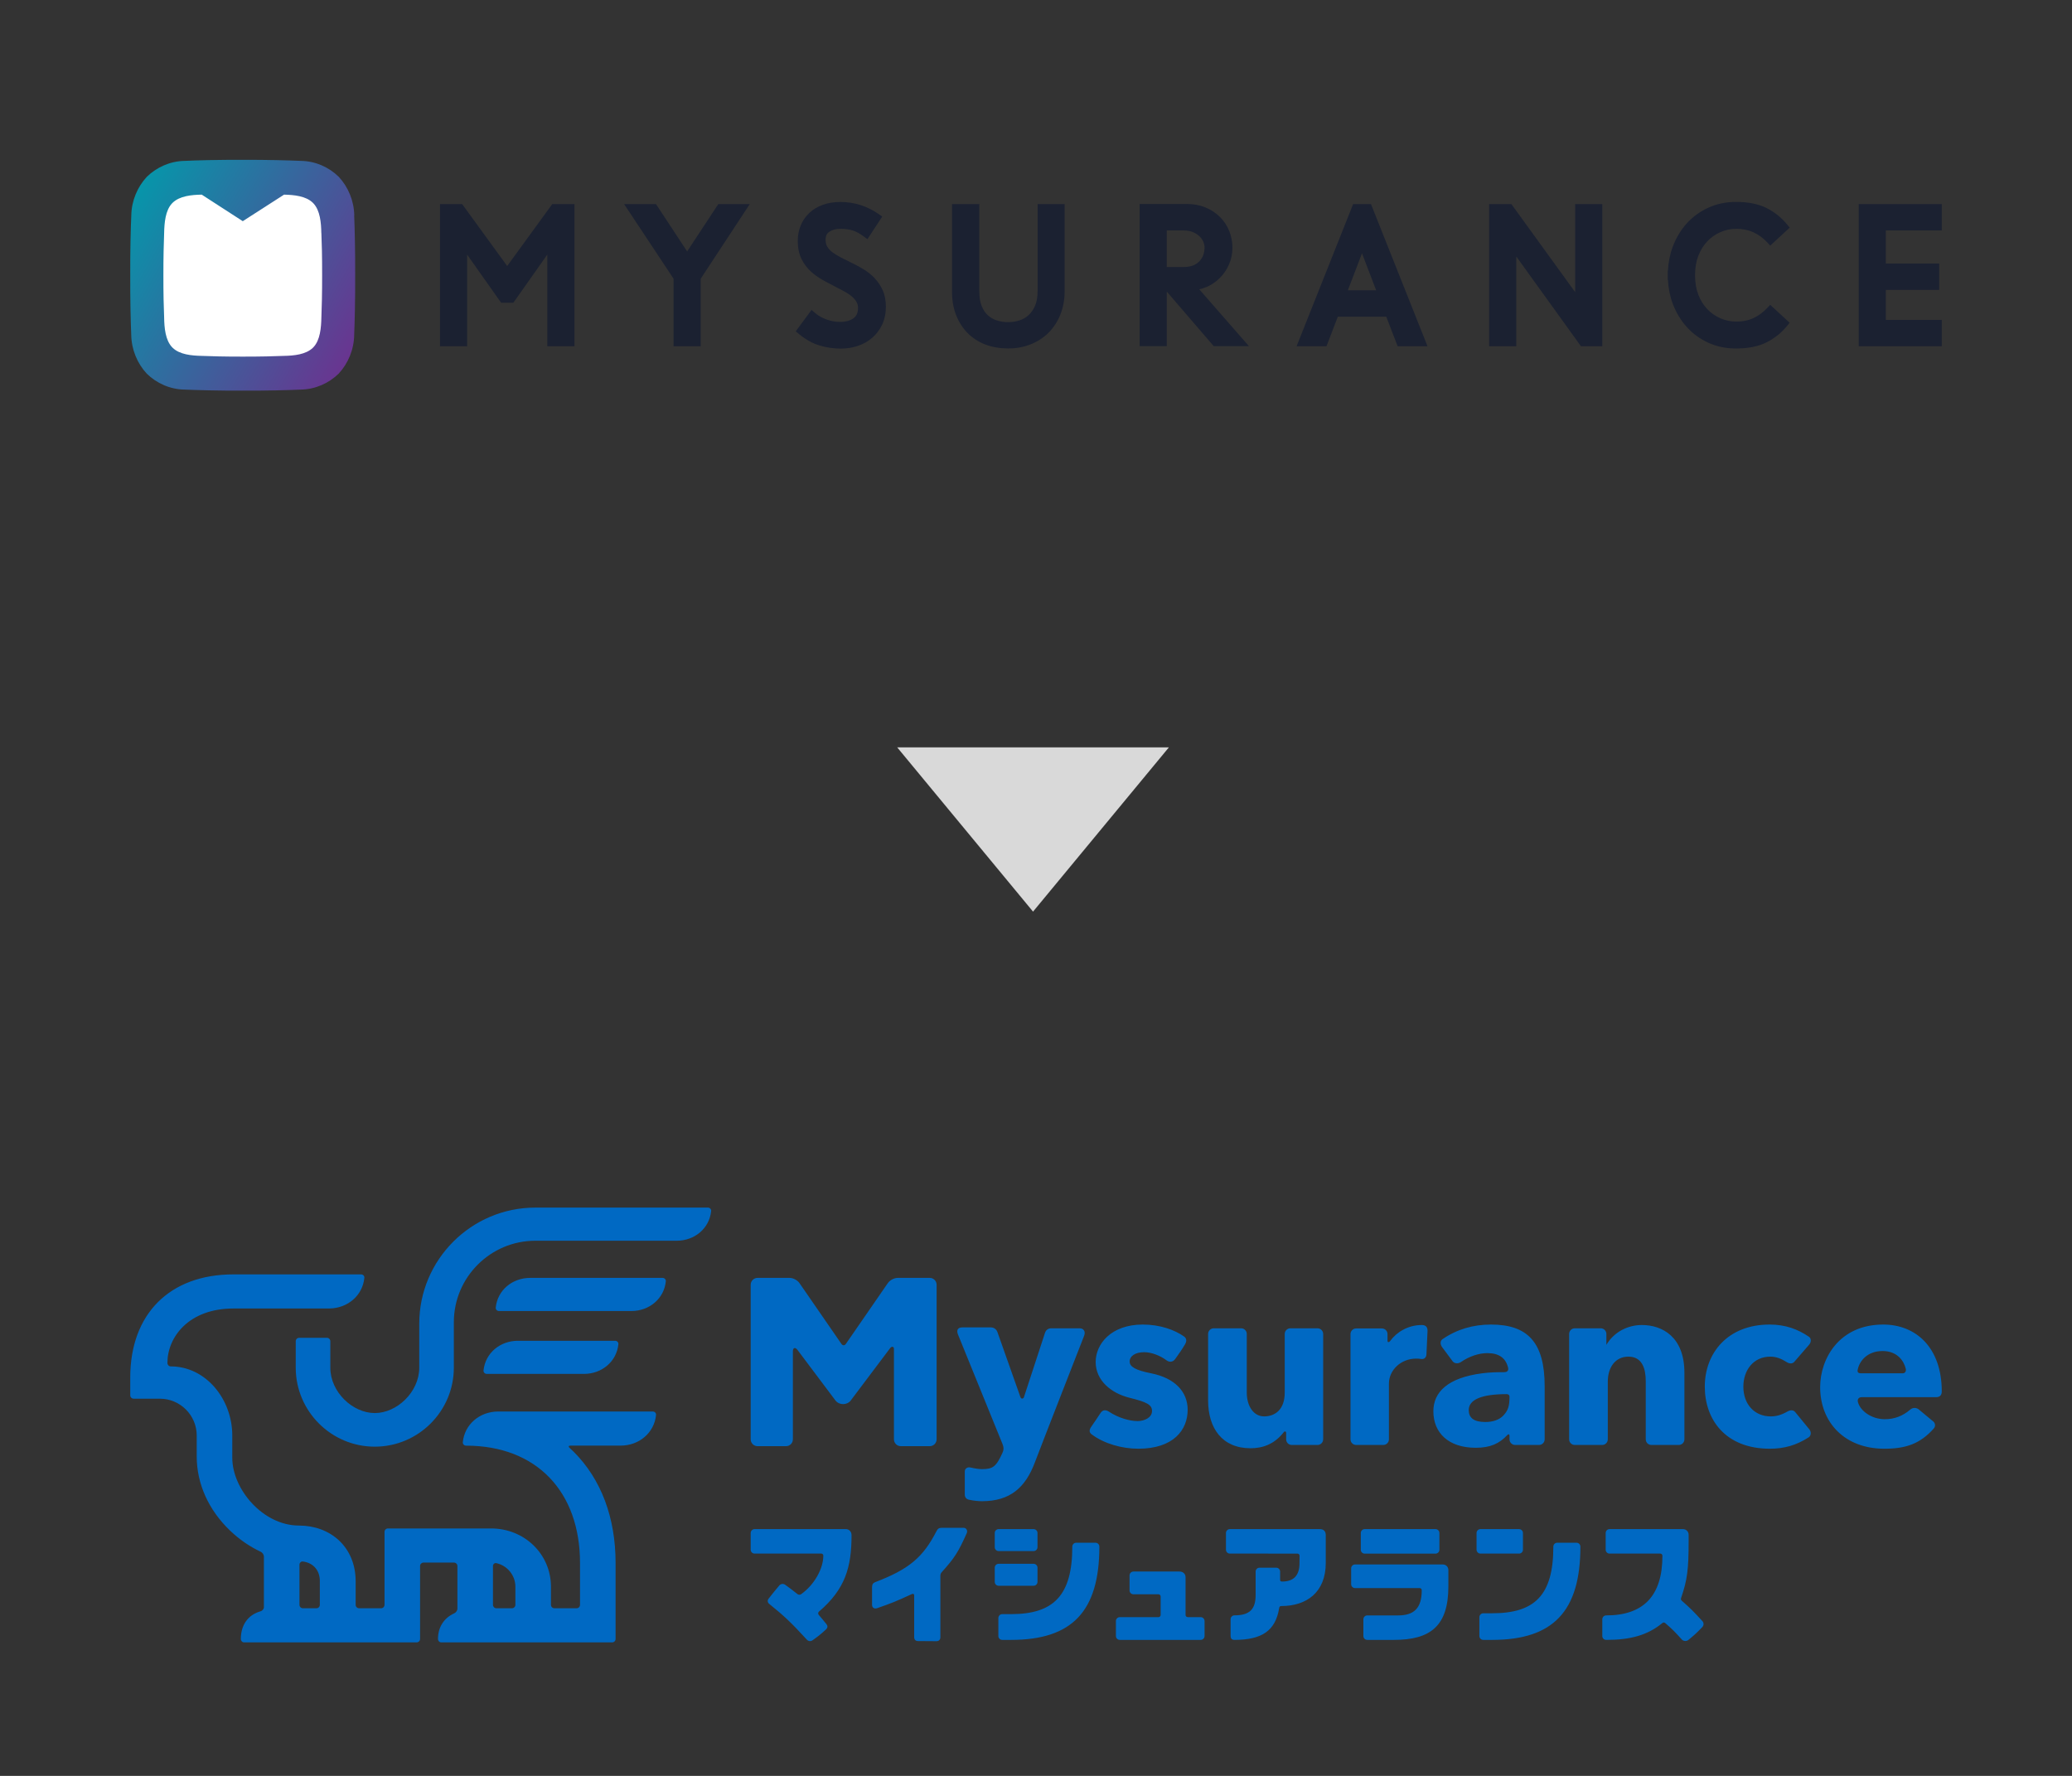
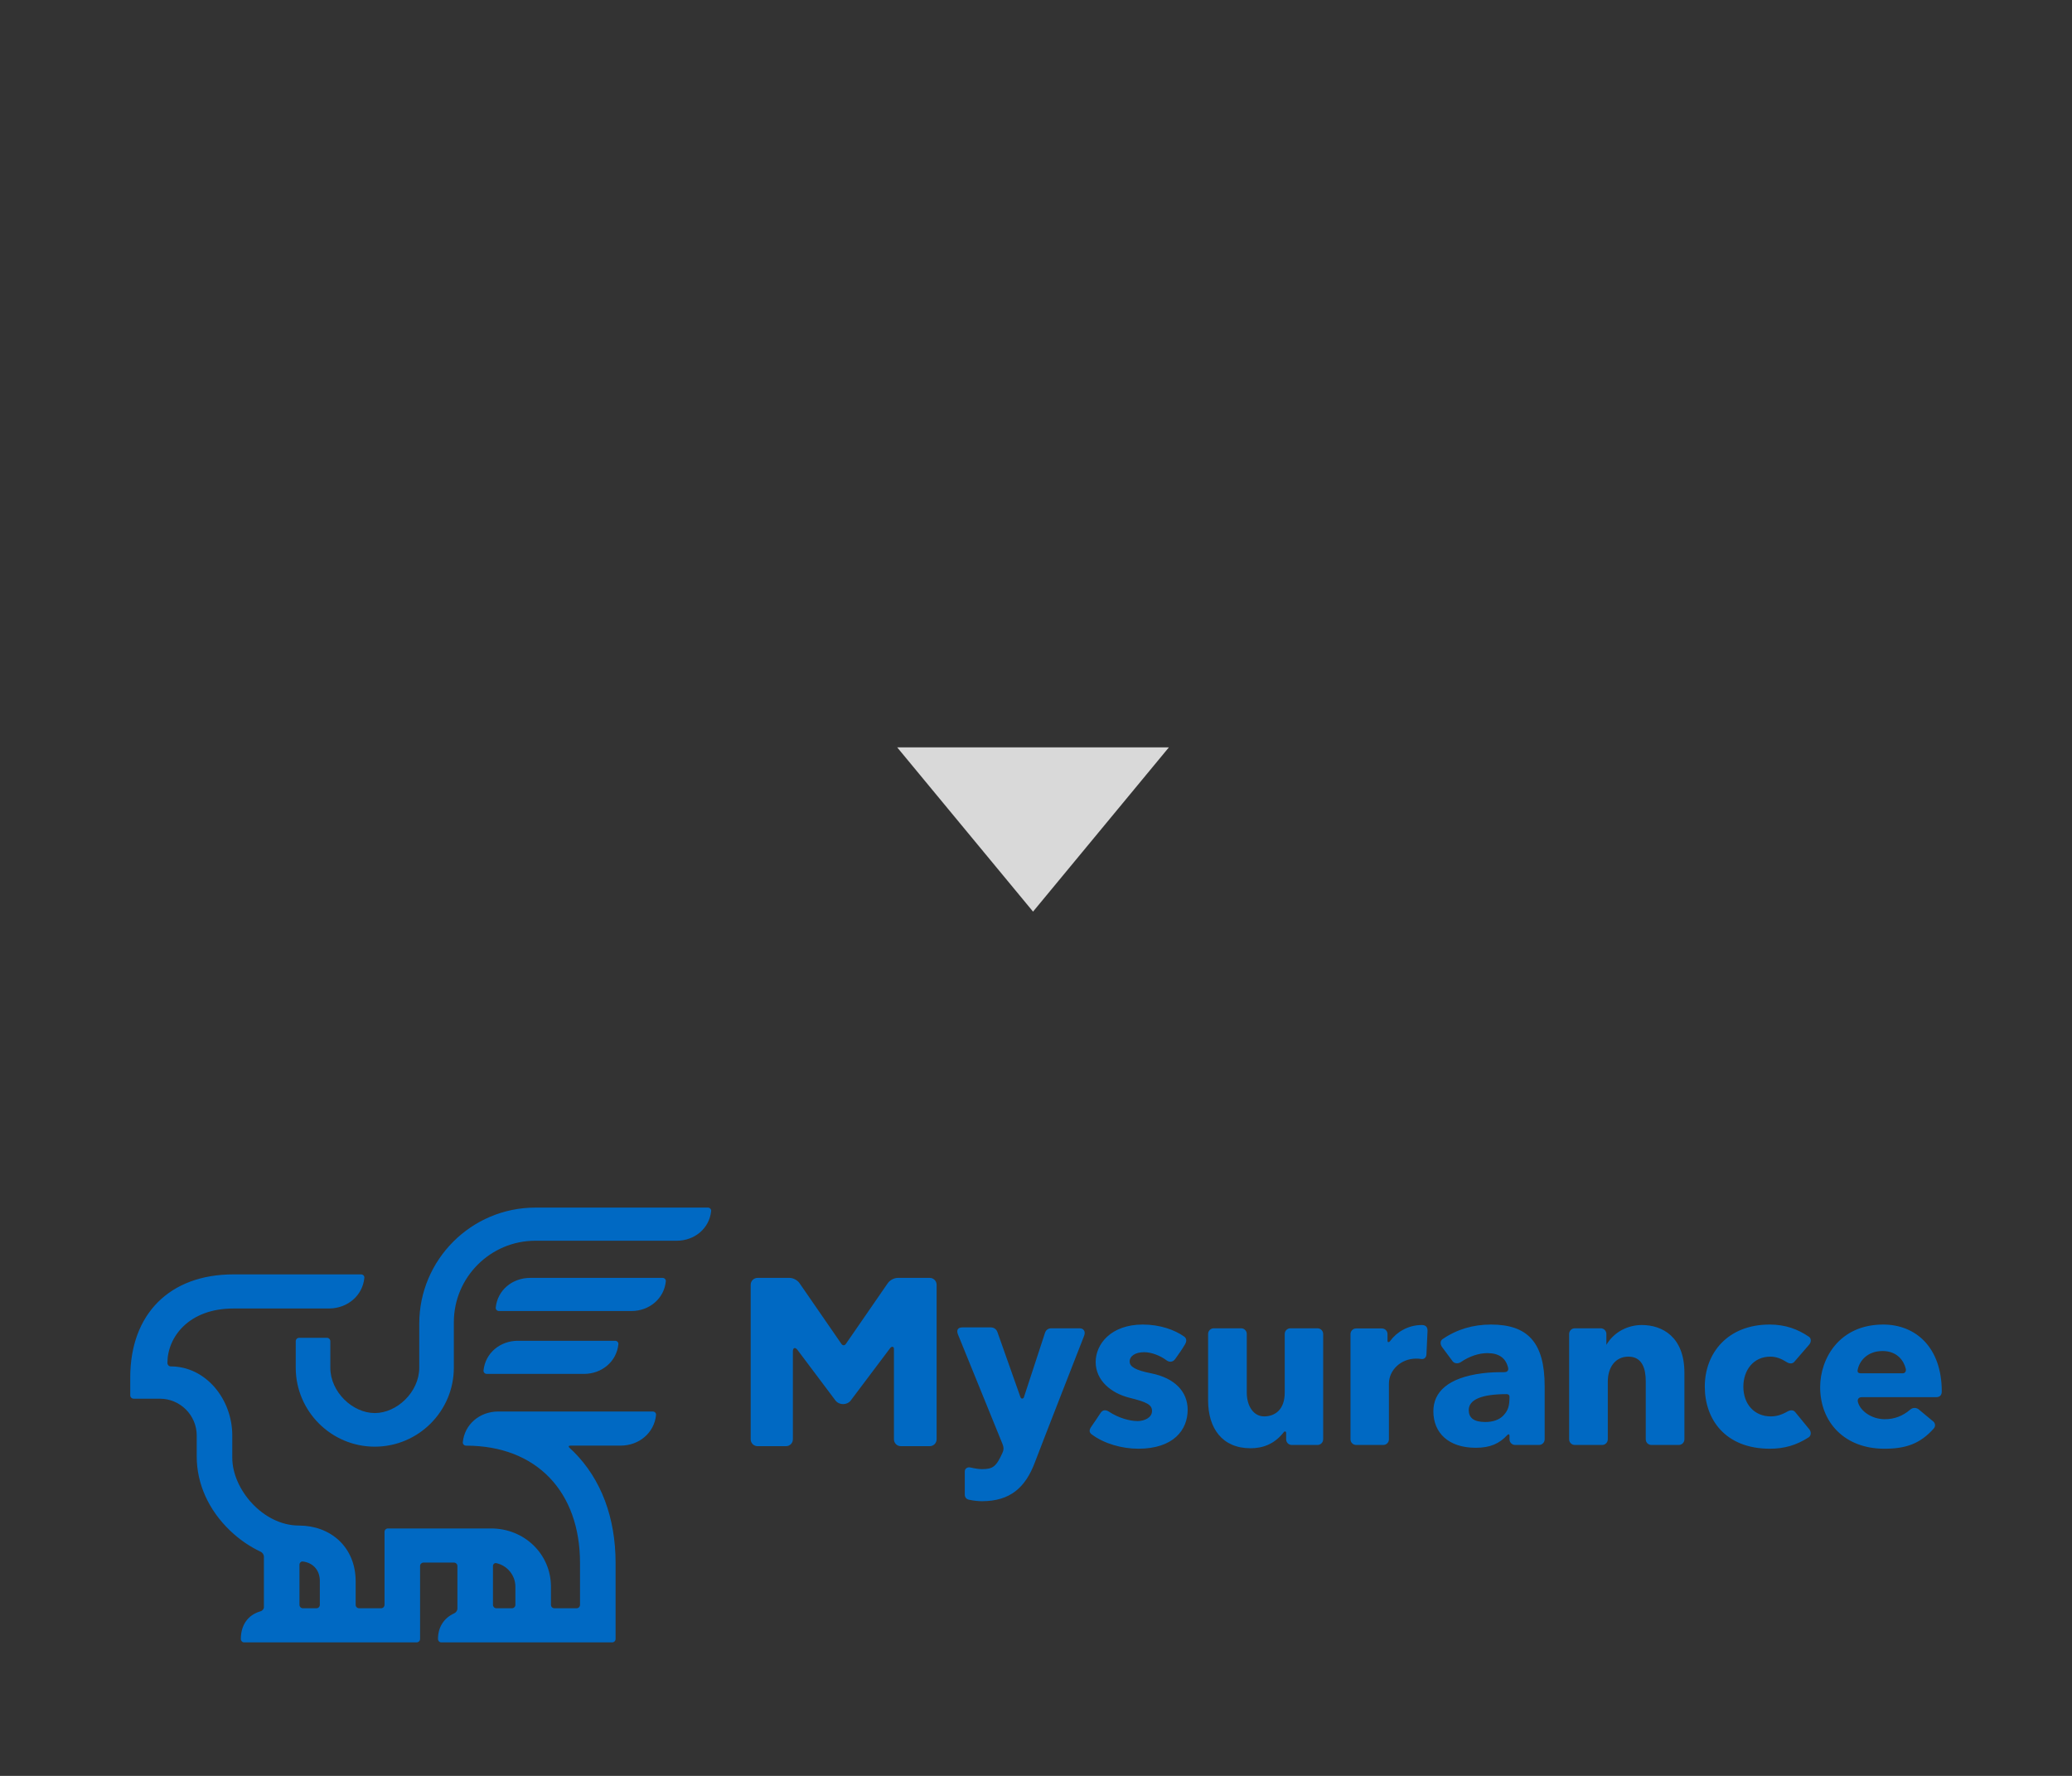
<svg xmlns="http://www.w3.org/2000/svg" width="350" height="300" viewBox="0 0 350 300" fill="none">
  <rect x="0" y="0" width="350" height="300" fill="#333333" stroke="none" />
  <g clip-path="url(#clip0_154_469)">
    <path d="M116.071 42.474L110.809 34.477H105.422L113.779 47.083V58.496H118.364V47.083L126.65 34.477H121.334L116.071 42.474Z" fill="#1B2131" />
    <path d="M147.743 46.984C147.199 46.419 146.575 45.917 145.897 45.505C145.246 45.11 144.595 44.752 143.953 44.447L142.017 43.479C141.473 43.201 140.991 42.905 140.59 42.6C140.224 42.322 139.939 42.008 139.734 41.659C139.547 41.345 139.457 40.95 139.457 40.475C139.457 39.865 139.654 39.453 140.073 39.166C140.581 38.817 141.188 38.655 141.919 38.655C142.775 38.655 143.498 38.754 144.069 38.942C144.648 39.13 145.255 39.462 145.879 39.928L146.521 40.404L149.028 36.584L148.421 36.163C147.485 35.508 146.459 34.997 145.389 34.648C144.3 34.298 143.15 34.119 141.955 34.119C140.875 34.119 139.877 34.28 139.002 34.594C138.111 34.917 137.343 35.374 136.71 35.974C136.077 36.566 135.586 37.283 135.256 38.09C134.926 38.888 134.757 39.758 134.757 40.681C134.757 41.865 134.971 42.896 135.39 43.748C135.8 44.581 136.353 45.317 137.04 45.926C137.691 46.509 138.441 47.02 139.252 47.459C140.019 47.872 140.804 48.284 141.616 48.706C142.08 48.939 142.552 49.19 142.998 49.45C143.4 49.683 143.756 49.943 144.051 50.221C144.327 50.481 144.55 50.768 144.72 51.081C144.862 51.35 144.934 51.646 144.934 51.996C144.934 52.821 144.693 53.377 144.193 53.753C143.623 54.166 142.847 54.381 141.866 54.381C141.518 54.381 141.152 54.345 140.786 54.282C140.412 54.219 140.037 54.121 139.671 53.986C139.306 53.852 138.94 53.699 138.601 53.511C138.271 53.332 137.977 53.126 137.709 52.892L137.085 52.355L134.418 55.968L134.971 56.434C136.086 57.357 137.254 58.012 138.441 58.361C139.6 58.711 140.804 58.89 142.017 58.89C143.034 58.89 144.006 58.738 144.907 58.433C145.826 58.128 146.646 57.662 147.342 57.052C148.047 56.443 148.608 55.69 149.019 54.82C149.429 53.941 149.643 52.928 149.643 51.817C149.643 50.768 149.465 49.835 149.117 49.055C148.778 48.293 148.314 47.603 147.752 47.02L147.743 46.984Z" fill="#1B2131" />
    <path d="M175.268 49.208C175.268 50.185 175.125 51.01 174.839 51.655C174.554 52.301 174.188 52.83 173.742 53.242C173.296 53.646 172.779 53.941 172.199 54.13C170.986 54.515 169.604 54.515 168.391 54.13C167.82 53.95 167.303 53.654 166.866 53.26C166.429 52.866 166.081 52.337 165.822 51.691C165.555 51.028 165.421 50.194 165.421 49.208V34.477H160.81V49.226C160.81 50.714 161.041 52.059 161.505 53.233C161.969 54.417 162.629 55.439 163.467 56.281C164.306 57.124 165.323 57.779 166.5 58.218C167.651 58.648 168.935 58.864 170.309 58.864C171.682 58.864 172.904 58.63 174.064 58.182C175.223 57.725 176.249 57.07 177.096 56.228C177.943 55.385 178.621 54.363 179.103 53.17C179.584 51.978 179.834 50.66 179.834 49.226V34.477H175.277V49.208H175.268Z" fill="#1B2131" />
    <path d="M203.747 48.517C204.594 48.15 205.361 47.639 206.021 46.984C206.681 46.339 207.208 45.568 207.591 44.698C207.984 43.819 208.18 42.869 208.18 41.856C208.18 40.843 207.993 39.901 207.636 39.005C207.27 38.108 206.744 37.319 206.057 36.638C205.379 35.966 204.559 35.428 203.622 35.042C202.686 34.657 201.633 34.459 200.5 34.459H192.509V58.478H197.093V49.261L205.022 58.478H210.972L202.579 48.876C202.98 48.786 203.372 48.661 203.747 48.49V48.517ZM202.641 39.946C202.917 40.215 203.132 40.52 203.265 40.843C203.399 41.166 203.47 41.479 203.47 41.766C203.47 42.77 203.167 43.568 202.552 44.187C201.936 44.806 201.062 45.11 199.876 45.11H197.084V38.933H199.938C200.563 38.933 201.098 39.032 201.535 39.22C201.981 39.417 202.356 39.659 202.641 39.946Z" fill="#1B2131" />
    <path d="M266.074 49.351L255.3 34.477H251.545V58.496H256.129V43.326L267.055 58.496H270.659V34.477H266.074V49.351Z" fill="#1B2131" />
    <path d="M328.001 38.933V34.477H313.971V58.496H328.001V54.04H318.555V48.974H327.564V44.519H318.555V38.933H328.001Z" fill="#1B2131" />
    <path d="M85.674 44.94L78.066 34.477H74.32V58.496H78.905V43.004L84.64 51.135H86.718L92.453 43.004V58.496H97.037V34.477H93.282L85.674 44.94Z" fill="#1B2131" />
    <path d="M286.892 43.192C287.258 42.241 287.766 41.425 288.399 40.762C289.024 40.099 289.773 39.579 290.62 39.211C291.459 38.843 292.368 38.655 293.305 38.655C294.375 38.655 295.347 38.852 296.195 39.247C297.051 39.641 297.836 40.215 298.514 40.941L299.031 41.488L302.313 38.458L301.858 37.902C300.922 36.755 299.762 35.831 298.416 35.15C297.051 34.459 295.312 34.11 293.242 34.11C291.575 34.11 290.014 34.432 288.605 35.069C287.195 35.706 285.973 36.593 284.948 37.714C283.94 38.825 283.137 40.152 282.566 41.659C282.085 42.932 281.817 44.303 281.746 45.729H281.71V46.491V47.271H281.746C281.817 48.697 282.085 50.059 282.566 51.324C283.137 52.821 283.931 54.148 284.948 55.268C285.964 56.389 287.195 57.277 288.596 57.913C290.005 58.55 291.566 58.872 293.234 58.872C295.303 58.872 297.042 58.523 298.407 57.832C299.754 57.151 300.913 56.228 301.85 55.08L302.304 54.524L299.022 51.494L298.505 52.041C297.818 52.767 297.042 53.341 296.186 53.735C295.339 54.13 294.366 54.327 293.296 54.327C292.36 54.327 291.45 54.139 290.611 53.771C289.764 53.404 289.024 52.883 288.39 52.22C287.757 51.557 287.249 50.741 286.883 49.79C286.517 48.84 286.33 47.764 286.33 46.59V46.428C286.33 45.236 286.517 44.142 286.883 43.192H286.892Z" fill="#1B2131" />
-     <path d="M228.569 34.477L219.017 58.496H224.065L225.982 53.502H234.17L236.088 58.496H241.136L231.584 34.477H228.587H228.569ZM232.449 49.037H227.677C228.872 45.908 229.613 43.981 230.067 42.788C230.522 43.972 231.254 45.899 232.458 49.037H232.449Z" fill="#1B2131" />
    <path d="M59.844 36.396C59.8 33.921 58.81 31.572 57.222 29.869C55.563 28.237 53.271 27.215 50.863 27.179C48.794 27.09 45.056 26.982 41.007 27C36.967 26.982 33.229 27.081 31.16 27.179C28.743 27.224 26.46 28.246 24.801 29.869C23.213 31.581 22.214 33.921 22.178 36.396C22.08 38.521 21.982 42.349 22 46.5C21.982 50.651 22.08 54.479 22.17 56.595C22.214 59.07 23.204 61.419 24.792 63.122C26.451 64.754 28.743 65.776 31.151 65.812C33.221 65.901 36.958 66.009 40.998 65.991C45.038 66.009 48.776 65.91 50.845 65.812C53.262 65.767 55.545 64.745 57.204 63.122C58.792 61.419 59.791 59.07 59.827 56.595C59.916 54.479 60.014 50.642 59.996 46.5C60.014 42.349 59.916 38.521 59.827 36.405L59.844 36.396Z" fill="url(#paint0_linear_154_469)" />
    <path d="M54.279 39.381C54.252 37.633 54.074 35.562 52.95 34.361L52.843 34.253C51.683 33.114 49.676 32.917 47.982 32.881L41.007 37.364L34.077 32.881C34.077 32.881 34.077 32.881 34.068 32.881C32.364 32.908 30.34 33.105 29.162 34.253L29.055 34.361C27.931 35.562 27.762 37.633 27.726 39.381C27.664 40.879 27.593 43.577 27.601 46.5C27.593 49.423 27.655 52.121 27.726 53.619C27.753 55.367 27.931 57.438 29.055 58.639L29.162 58.747C30.331 59.895 32.364 60.083 34.068 60.119C35.522 60.181 38.153 60.253 41.007 60.244C43.852 60.253 46.492 60.181 47.946 60.119C49.65 60.092 51.674 59.895 52.852 58.747L52.959 58.639C54.083 57.438 54.252 55.367 54.288 53.619C54.35 52.121 54.422 49.423 54.413 46.5C54.422 43.577 54.359 40.879 54.288 39.381H54.279Z" fill="white" />
  </g>
-   <path d="M174.5 154L151.55 126.25H197.45L174.5 154Z" fill="#D9D9D9" />
+   <path d="M174.5 154L151.55 126.25H197.45L174.5 154" fill="#D9D9D9" />
  <path d="M49.872 231.094C49.827 231.094 49.827 231.095 49.872 231.094C49.918 231.094 49.918 231.094 49.872 231.094ZM70.82 223.613V231.033C70.82 235.174 67.034 238.708 63.309 238.708C59.583 238.708 55.797 235.174 55.797 231.033L55.798 226.572C55.798 226.254 55.54 225.995 55.221 225.995L50.533 225.995C50.214 225.995 49.956 226.253 49.956 226.572L49.955 231.033C49.955 231.033 49.955 231.093 49.955 231.093C49.989 238.428 55.966 244.386 63.309 244.386C70.672 244.386 76.662 238.396 76.662 231.033V223.368C76.662 215.774 82.84 209.597 90.433 209.597L114.313 209.597C117.344 209.597 119.836 207.505 120.127 204.576C120.158 204.259 119.897 204 119.578 204H90.433C79.618 204 70.82 212.798 70.82 223.613ZM84.287 221.471L106.657 221.471C109.688 221.471 112.18 219.379 112.471 216.451C112.502 216.134 112.241 215.874 111.922 215.874L89.552 215.875C86.521 215.875 84.029 217.967 83.739 220.895C83.707 221.212 83.969 221.471 84.287 221.471ZM104.457 227.073C104.489 226.756 104.227 226.497 103.908 226.497L87.491 226.497C84.46 226.497 81.968 228.589 81.677 231.518C81.646 231.835 81.907 232.094 82.226 232.094L98.643 232.094C101.674 232.094 104.166 230.002 104.457 227.073ZM93.067 271.107L93.067 268.057C93.067 262.488 88.536 258.202 82.967 258.202L65.53 258.203C65.211 258.203 64.953 258.461 64.953 258.78L64.953 271.107C64.953 271.426 64.694 271.684 64.376 271.684H60.655C60.337 271.684 60.078 271.426 60.078 271.107V267.156C60.078 261.248 55.738 257.712 50.511 257.712C44.395 257.712 39.237 251.538 39.237 246.282V242.503C39.237 236.381 34.787 230.826 28.839 230.826C28.52 230.826 28.281 230.553 28.281 230.234C28.281 225.868 31.9 221.045 39.422 221.045L55.629 221.042C58.723 221.011 61.258 218.86 61.547 215.859C61.578 215.542 61.317 215.283 60.998 215.283L39.422 215.283C28.676 215.283 22 221.959 22 232.705V235.704C22 236.023 22.258 236.281 22.577 236.281L27.007 236.282C30.438 236.282 33.229 239.073 33.229 242.503V246.037C33.229 250.653 35.239 255.111 38.889 258.59C40.455 260.084 42.212 261.282 44.053 262.145C44.341 262.28 44.579 262.64 44.579 262.959V271.492C44.579 271.81 44.322 272.108 44.016 272.195C41.815 272.815 40.682 274.604 40.682 276.87C40.682 277.188 40.921 277.447 41.24 277.447L70.383 277.447C70.702 277.447 70.96 277.188 70.96 276.87L70.96 264.542C70.96 264.223 71.219 263.965 71.537 263.965H76.687C77.005 263.965 77.264 264.223 77.264 264.542L77.264 271.758C77.264 272.077 77.015 272.41 76.725 272.541C74.978 273.326 73.986 274.896 73.986 276.87C73.986 277.189 74.224 277.447 74.543 277.447L103.407 277.446C103.726 277.446 103.984 277.188 103.984 276.869V264.033C103.984 256.37 101.541 249.878 96.918 245.258C96.689 245.029 96.454 244.807 96.215 244.591C95.978 244.377 96.041 244.208 96.36 244.208H104.839C107.962 244.208 110.528 242.043 110.819 239.022C110.85 238.705 110.588 238.446 110.27 238.446L84.124 238.447C81.017 238.465 78.469 240.622 78.178 243.632C78.148 243.949 78.409 244.214 78.728 244.214C90.643 244.214 97.976 251.998 97.976 264.033V271.107C97.976 271.426 97.718 271.684 97.399 271.684H93.644C93.325 271.684 93.067 271.426 93.067 271.107ZM53.449 271.684H51.163C50.845 271.684 50.586 271.426 50.586 271.107V264.326C50.586 264.007 50.846 263.744 51.162 263.784C52.944 264.012 54.026 265.307 54.026 267.067V271.107C54.026 271.426 53.768 271.684 53.449 271.684ZM86.482 271.684H83.848C83.529 271.684 83.271 271.426 83.271 271.107L83.271 264.557C83.271 264.239 83.531 263.995 83.842 264.063C85.679 264.465 87.059 266.101 87.059 268.057L87.059 271.107C87.059 271.426 86.801 271.684 86.482 271.684Z" fill="#0069C3" />
  <path d="M222.551 224.389H217.971C217.443 224.389 217.015 224.817 217.015 225.344V235.246C217.015 238.139 215.371 239.271 213.532 239.271C211.731 239.271 210.604 237.5 210.604 235.246V225.344C210.604 224.817 210.176 224.389 209.648 224.389H205.028C204.501 224.389 204.073 224.817 204.073 225.344V236.579C204.073 241.242 206.427 244.653 211.237 244.653C213.182 244.653 215.205 244.054 216.854 241.938C217.023 241.721 217.253 241.801 217.253 242.067V243.144C217.253 243.672 217.68 244.099 218.208 244.099H222.551C223.078 244.099 223.506 243.672 223.506 243.144V225.344C223.506 224.817 223.078 224.389 222.551 224.389ZM157.054 215.874H151.642C151.047 215.874 150.315 216.258 149.977 216.748L142.884 227.025C142.672 227.332 142.345 227.332 142.133 227.025L135.04 216.748C134.702 216.258 133.971 215.874 133.376 215.874H127.964C127.325 215.874 126.806 216.394 126.806 217.033V243.144C126.806 243.782 127.325 244.302 127.964 244.302H132.775C133.414 244.302 133.933 243.782 133.933 243.144V228.307C133.933 227.666 134.304 227.518 134.707 228.037C135.216 228.692 139.454 234.38 141.126 236.584C141.75 237.406 143.099 237.398 143.707 236.584C145.464 234.229 150.11 228.095 150.333 227.777C150.599 227.397 151.004 227.419 151.004 227.888V243.144C151.004 243.782 151.524 244.302 152.163 244.302H157.054C157.692 244.302 158.212 243.782 158.212 243.144V217.033C158.212 216.394 157.692 215.874 157.054 215.874ZM194.422 231.988C191.806 231.473 190.82 230.878 190.82 230.009C190.82 229.071 191.787 228.426 193.274 228.426C194.534 228.426 196.014 229.026 197.026 229.784C197.525 230.158 198.115 230.135 198.519 229.568C199.195 228.623 199.618 228.03 200.161 227.117C200.498 226.552 200.441 226.081 200.011 225.775C198.415 224.642 195.929 223.756 193.036 223.756C187.649 223.756 185.079 227.07 185.079 230.087C185.079 233.209 187.701 235.362 190.803 236.128C193.759 236.857 194.596 237.315 194.596 238.36C194.596 239.528 193.233 240.062 192.166 240.062C190.824 240.062 188.924 239.529 187.348 238.488C186.806 238.13 186.279 238.12 185.903 238.694C185.291 239.628 185 240.067 184.353 240.992C183.923 241.607 183.993 241.997 184.415 242.313C186.486 243.869 189.505 244.732 192.284 244.732C198.184 244.732 200.619 241.591 200.619 238.157C200.619 235.053 198.39 232.77 194.422 231.988ZM182.358 224.389H177.585C177.058 224.389 176.667 224.679 176.511 225.183C176.511 225.183 173.063 235.73 172.96 236.032C172.852 236.348 172.486 236.337 172.377 236.032C172.239 235.643 168.492 225.048 168.492 225.048C168.32 224.549 167.899 224.238 167.372 224.238H162.584C161.791 224.238 161.526 224.674 161.822 225.437C161.822 225.437 169.184 243.547 169.336 243.921C169.556 244.458 169.582 244.876 169.364 245.362C168.28 247.779 167.718 248.181 165.87 248.181C165.338 248.181 164.72 248.081 163.923 247.901C163.419 247.788 162.969 248.087 162.969 248.565V252.45C162.969 252.922 163.217 253.255 163.68 253.351C164.466 253.516 165.262 253.598 165.87 253.598C170.671 253.598 173.219 251.255 174.8 247.068C176.014 243.855 183.123 225.67 183.123 225.67C183.418 224.92 183.045 224.389 182.358 224.389ZM277.326 223.835C275.03 223.835 272.663 224.955 271.349 227.183V225.344C271.349 224.817 270.922 224.389 270.394 224.389H266.012C265.484 224.389 265.056 224.817 265.056 225.344V243.144C265.056 243.672 265.484 244.099 266.012 244.099H270.632C271.159 244.099 271.587 243.672 271.587 243.144V233.413C271.587 230.981 272.862 229.178 275.07 229.178C277.422 229.178 277.999 231.246 277.999 233.334V243.144C277.999 243.672 278.426 244.099 278.954 244.099H283.574C284.102 244.099 284.529 243.672 284.529 243.144V231.909C284.529 225.811 280.781 223.835 277.326 223.835ZM299.038 229.178C300.037 229.178 300.912 229.529 301.799 230.096C302.243 230.381 302.761 230.438 303.105 230.038L305.617 227.131C305.961 226.731 305.978 226.098 305.571 225.822C303.702 224.555 301.626 223.756 298.919 223.756C291.871 223.756 287.972 228.541 287.972 234.244C287.972 239.809 291.465 244.732 298.958 244.732C301.361 244.732 303.392 244.173 305.511 242.814C305.955 242.53 305.97 241.869 305.635 241.461L303.245 238.545C302.91 238.137 302.393 238.185 301.935 238.446C300.907 239.033 300.052 239.271 299.117 239.271C296.326 239.271 294.486 237.19 294.486 234.244C294.486 231.517 296.152 229.178 299.038 229.178ZM318.105 223.756C310.691 223.756 307.459 229.504 307.459 234.323C307.459 240.288 311.602 244.733 318.303 244.733C321.868 244.733 324.335 243.937 326.668 241.295C327.017 240.9 326.886 240.309 326.44 240.027L324.046 238.038C323.6 237.756 323.082 237.779 322.681 238.122C321.401 239.216 320 239.746 318.382 239.746C316.059 239.746 314.173 238.27 313.832 236.807C313.732 236.377 313.957 236.025 314.485 236.025H327.005C327.661 236.025 328 235.724 328 235.049C328 227.638 323.629 223.756 318.105 223.756ZM321.417 231.988H314.281C313.91 231.988 313.728 231.793 313.792 231.436C314.069 229.909 315.433 228.228 318.004 228.228C320.446 228.228 321.592 229.844 321.923 231.23C322.023 231.649 321.79 231.988 321.417 231.988ZM251.858 223.756C248.831 223.756 246.093 224.558 243.66 226.231C243.225 226.53 243.283 227.142 243.594 227.56L245.393 229.982C245.711 230.381 246.355 230.384 246.789 230.084C248.163 229.136 249.793 228.584 251.225 228.584C253.214 228.584 254.338 229.405 254.737 231.015C254.855 231.49 254.65 231.798 254.085 231.798C252.962 231.798 251.75 231.815 250.394 231.988C244.524 232.737 242.122 235.197 242.122 238.4C242.122 242.041 244.663 244.574 249.285 244.574C251.716 244.574 253.279 243.871 254.63 242.409C254.822 242.201 254.985 242.319 254.985 242.5V243.144C254.985 243.672 255.412 244.099 255.94 244.099H259.966C260.494 244.099 260.922 243.672 260.922 243.144V234.165C260.922 226.815 258.085 223.756 251.858 223.756ZM253.936 239.132C253.242 239.864 252.141 240.22 250.908 240.22C248.912 240.22 248.098 239.484 248.098 238.202C248.098 236.492 250.149 235.511 254.487 235.511C254.797 235.511 254.985 235.664 254.985 235.923C254.985 237.513 254.761 238.262 253.936 239.132ZM240.151 223.835C237.875 223.835 235.912 225.03 234.846 226.509C234.623 226.818 234.378 226.772 234.378 226.512V225.368C234.378 224.84 233.95 224.413 233.422 224.413H229.079C228.552 224.413 228.124 224.84 228.124 225.368V243.144C228.124 243.672 228.552 244.099 229.079 244.099H233.66C234.187 244.099 234.615 243.672 234.615 243.144V233.73C234.615 231.486 236.601 229.511 239.218 229.511C239.566 229.511 239.702 229.522 240.057 229.574C240.6 229.653 240.929 229.305 240.954 228.778L241.139 224.814C241.139 224.127 240.799 223.835 240.151 223.835Z" fill="#0069C3" />
-   <path d="M243.711 264.284H228.892C228.53 264.284 228.235 264.579 228.235 264.941V267.617C228.235 267.98 228.53 268.275 228.892 268.275H239.817C240.012 268.275 240.159 268.432 240.159 268.64C240.159 271.712 238.815 272.893 236.159 272.893H230.957C230.595 272.893 230.3 273.188 230.3 273.55V276.371C230.3 276.734 230.595 277.028 230.957 277.028H235.455C241.588 277.028 244.657 274.72 244.657 268.001V265.231C244.657 264.691 244.251 264.284 243.711 264.284ZM256.598 262.448C256.96 262.448 257.255 262.154 257.255 261.791V258.97C257.255 258.607 256.96 258.313 256.598 258.313H250.076C249.714 258.313 249.419 258.607 249.419 258.97V261.791C249.419 262.154 249.714 262.448 250.076 262.448H256.598ZM230.521 262.456H242.485C242.847 262.456 243.142 262.162 243.142 261.799V258.97C243.142 258.607 242.847 258.313 242.485 258.313H230.521C230.159 258.313 229.864 258.607 229.864 258.97V261.799C229.864 262.162 230.159 262.456 230.521 262.456ZM143.841 259.343C143.841 258.722 143.409 258.313 142.894 258.313H127.463C127.101 258.313 126.806 258.607 126.806 258.97V261.791C126.806 262.154 127.101 262.448 127.463 262.448H138.733C138.938 262.448 139.074 262.608 139.074 262.804C139.074 264.987 137.558 267.727 135.321 269.309C135.145 269.434 134.884 269.431 134.706 269.288C133.894 268.636 133.425 268.282 132.613 267.701C132.327 267.496 131.888 267.541 131.651 267.82C130.975 268.616 130.497 269.207 129.832 270.062C129.592 270.371 129.652 270.716 129.933 270.943C132.497 273.013 133.634 274.088 136.313 277.008C136.526 277.24 136.922 277.325 137.239 277.102C138.228 276.403 138.611 276.097 139.492 275.293C139.857 274.96 139.824 274.649 139.601 274.365C139.147 273.79 138.702 273.263 138.307 272.811C138.169 272.653 138.168 272.399 138.323 272.265C142.775 268.458 143.841 264.761 143.841 259.343ZM162.79 258.095H159.061C158.628 258.095 158.408 258.227 158.173 258.687C155.928 263.073 153.547 265.09 147.868 267.261C147.461 267.416 147.307 267.654 147.307 268.114V271.128C147.307 271.538 147.647 271.848 148.17 271.666C150.661 270.801 151.122 270.619 154.061 269.275C154.247 269.19 154.422 269.291 154.422 269.472V276.561C154.422 276.971 154.65 277.224 155.069 277.224L158.189 277.246H158.194C158.597 277.246 158.847 276.985 158.847 276.593L158.847 266.225C158.847 265.926 158.906 265.776 159.107 265.552C161.2 263.216 161.859 262.248 163.305 258.99C163.486 258.581 163.249 258.095 162.79 258.095ZM266.305 260.613H263.048C262.684 260.613 262.388 260.907 262.388 261.269C262.388 269.489 259.258 272.53 252.05 272.53H250.553C250.191 272.53 249.896 272.827 249.896 273.191V276.375C249.896 276.736 250.191 277.028 250.553 277.028H252.05C262.347 277.028 266.959 272.208 266.959 261.27C266.959 260.907 266.666 260.613 266.305 260.613ZM185.05 260.613H181.792C181.428 260.613 181.132 260.907 181.132 261.269C181.132 269.489 178.003 272.675 170.795 272.675H169.298C168.936 272.675 168.641 272.972 168.641 273.336V276.375C168.641 276.736 168.935 277.028 169.297 277.028H170.794C181.091 277.028 185.703 272.208 185.703 261.27C185.703 260.907 185.41 260.613 185.05 260.613ZM174.597 267.881C174.959 267.881 175.254 267.586 175.254 267.224V264.83C175.254 264.468 174.959 264.173 174.597 264.173H168.687C168.325 264.173 168.03 264.468 168.03 264.83V267.224C168.03 267.586 168.325 267.881 168.687 267.881H174.597ZM168.687 262.021H174.597C174.959 262.021 175.254 261.726 175.254 261.364V258.97C175.254 258.607 174.959 258.313 174.597 258.313H168.687C168.325 258.313 168.03 258.607 168.03 258.97V261.364C168.03 261.726 168.325 262.021 168.687 262.021ZM222.927 258.313H207.745C207.383 258.313 207.088 258.607 207.088 258.97V261.791C207.088 262.154 207.383 262.448 207.745 262.448L219.16 262.449C219.329 262.449 219.522 262.581 219.522 262.814L219.51 264.059C219.51 266.124 218.554 267.171 216.562 267.171C216.314 267.171 216.236 267.076 216.236 266.877V265.488C216.236 265.126 215.941 264.831 215.579 264.831H212.755C212.392 264.831 212.097 265.126 212.097 265.488H212.1V269.446C212.1 271.826 211.119 272.881 208.523 272.881C208.157 272.881 207.871 273.184 207.871 273.545V276.367C207.871 276.778 208.061 277.028 208.526 277.028H208.528C213.156 277.019 215.456 275.491 216.075 271.656C216.111 271.434 216.196 271.31 216.433 271.31C220.67 271.31 223.947 269.037 223.947 264.009V259.333C223.947 258.665 223.595 258.313 222.927 258.313ZM202.816 273.183H200.63C200.428 273.183 200.264 273.018 200.264 272.816V266.443C200.264 265.885 199.841 265.481 199.26 265.481L191.459 265.481C191.096 265.481 190.801 265.776 190.801 266.138V268.669C190.801 269.032 191.096 269.326 191.459 269.326H195.689C195.891 269.326 196.056 269.491 196.056 269.693L196.056 272.816C196.056 273.018 195.891 273.183 195.689 273.183H189.155C188.793 273.183 188.498 273.478 188.498 273.84V276.371C188.498 276.734 188.793 277.028 189.155 277.028H202.816C203.178 277.028 203.473 276.734 203.473 276.371V273.84C203.473 273.478 203.178 273.183 202.816 273.183ZM287.573 273.861C285.975 272.125 285.641 271.783 284.106 270.426C283.916 270.257 283.898 270.148 283.996 269.864C285.006 266.92 285.241 265.085 285.241 260.499V259.26C285.241 258.729 284.825 258.313 284.294 258.313H271.886C271.524 258.313 271.229 258.607 271.229 258.97V261.791C271.229 262.154 271.524 262.448 271.886 262.448H280.455C280.657 262.448 280.815 262.609 280.815 262.815C280.815 269.618 277.589 272.89 271.315 272.89C270.953 272.89 270.658 273.187 270.658 273.553V276.374C270.658 276.735 270.953 277.028 271.316 277.028C275.392 277.028 278.316 276.249 280.854 274.143C281.052 274.042 281.167 274.082 281.326 274.221C282.448 275.197 282.782 275.505 284.092 276.965C284.364 277.267 284.896 277.287 285.18 277.053C286.253 276.175 286.568 275.883 287.546 274.87C287.8 274.607 287.853 274.165 287.573 273.861Z" fill="#0069C3" />
  <defs>
    <linearGradient id="paint0_linear_154_469" x1="21.474" y1="35.159" x2="60.641" y2="57.657" gradientUnits="userSpaceOnUse">
      <stop stop-color="#0795AA" />
      <stop offset="1" stop-color="#693590" />
    </linearGradient>
    <clipPath id="clip0_154_469">
-       <rect width="306" height="39" fill="white" transform="translate(22 27)" />
-     </clipPath>
+       </clipPath>
  </defs>
</svg>